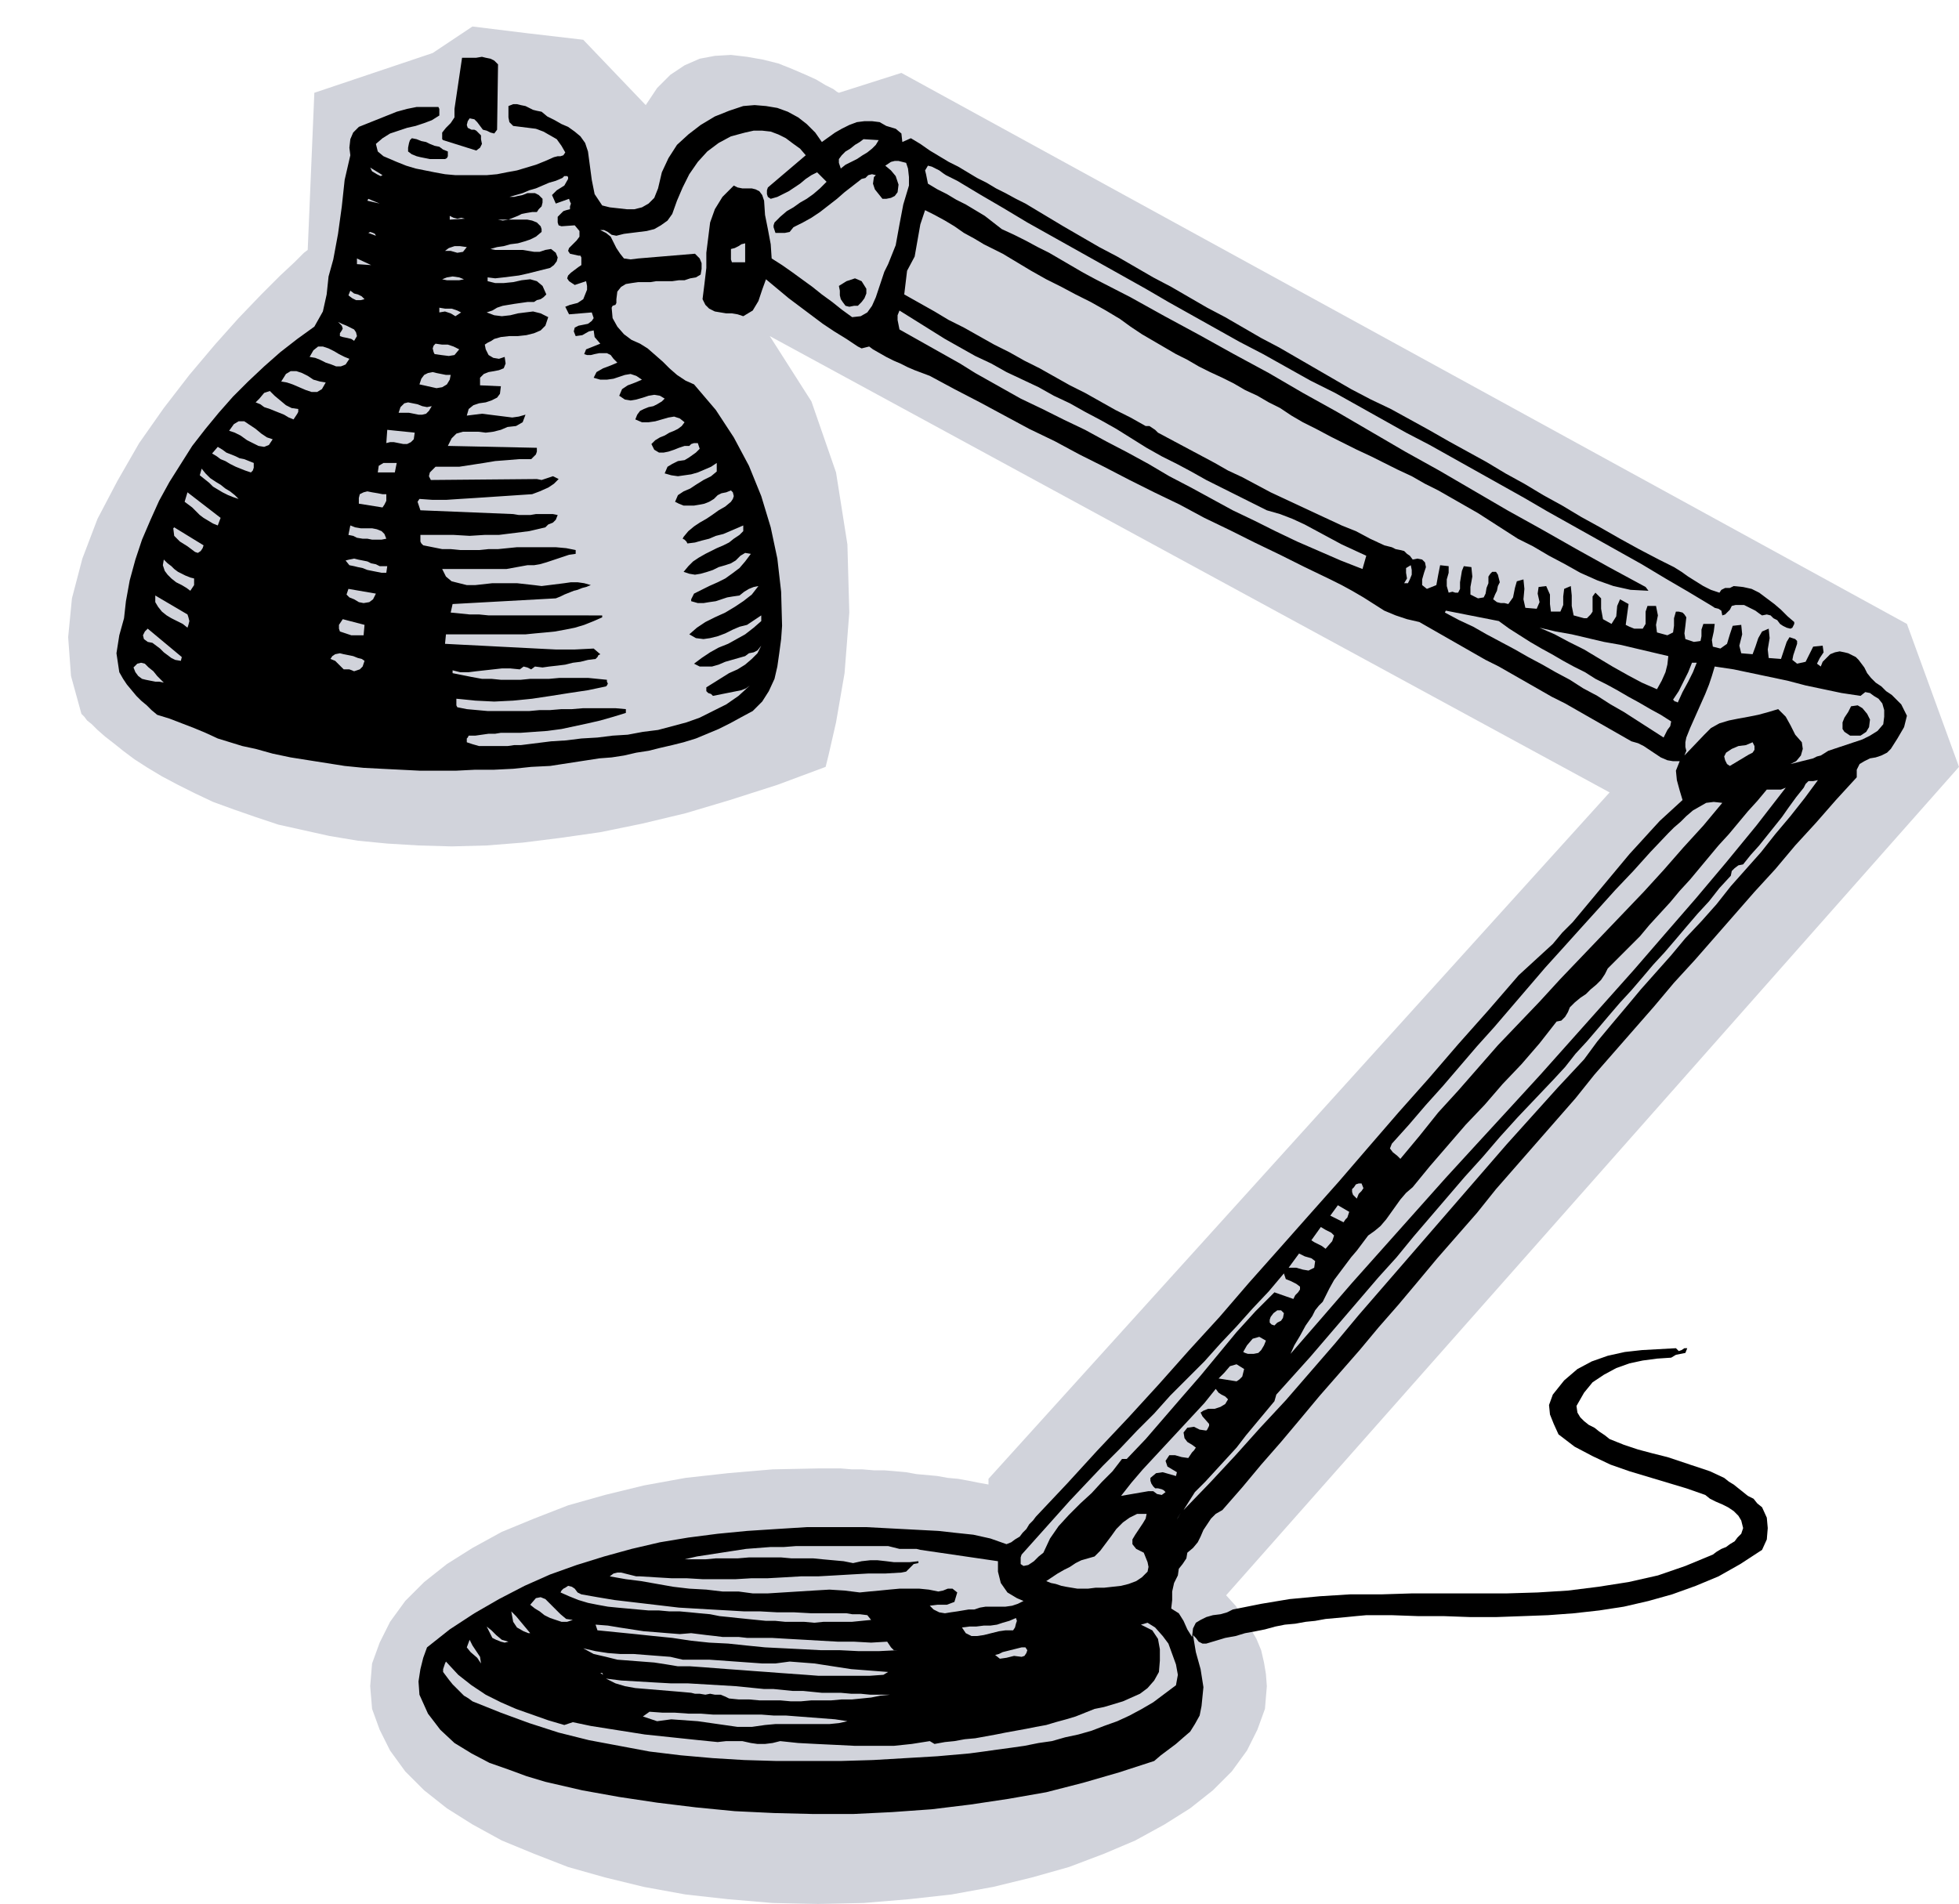
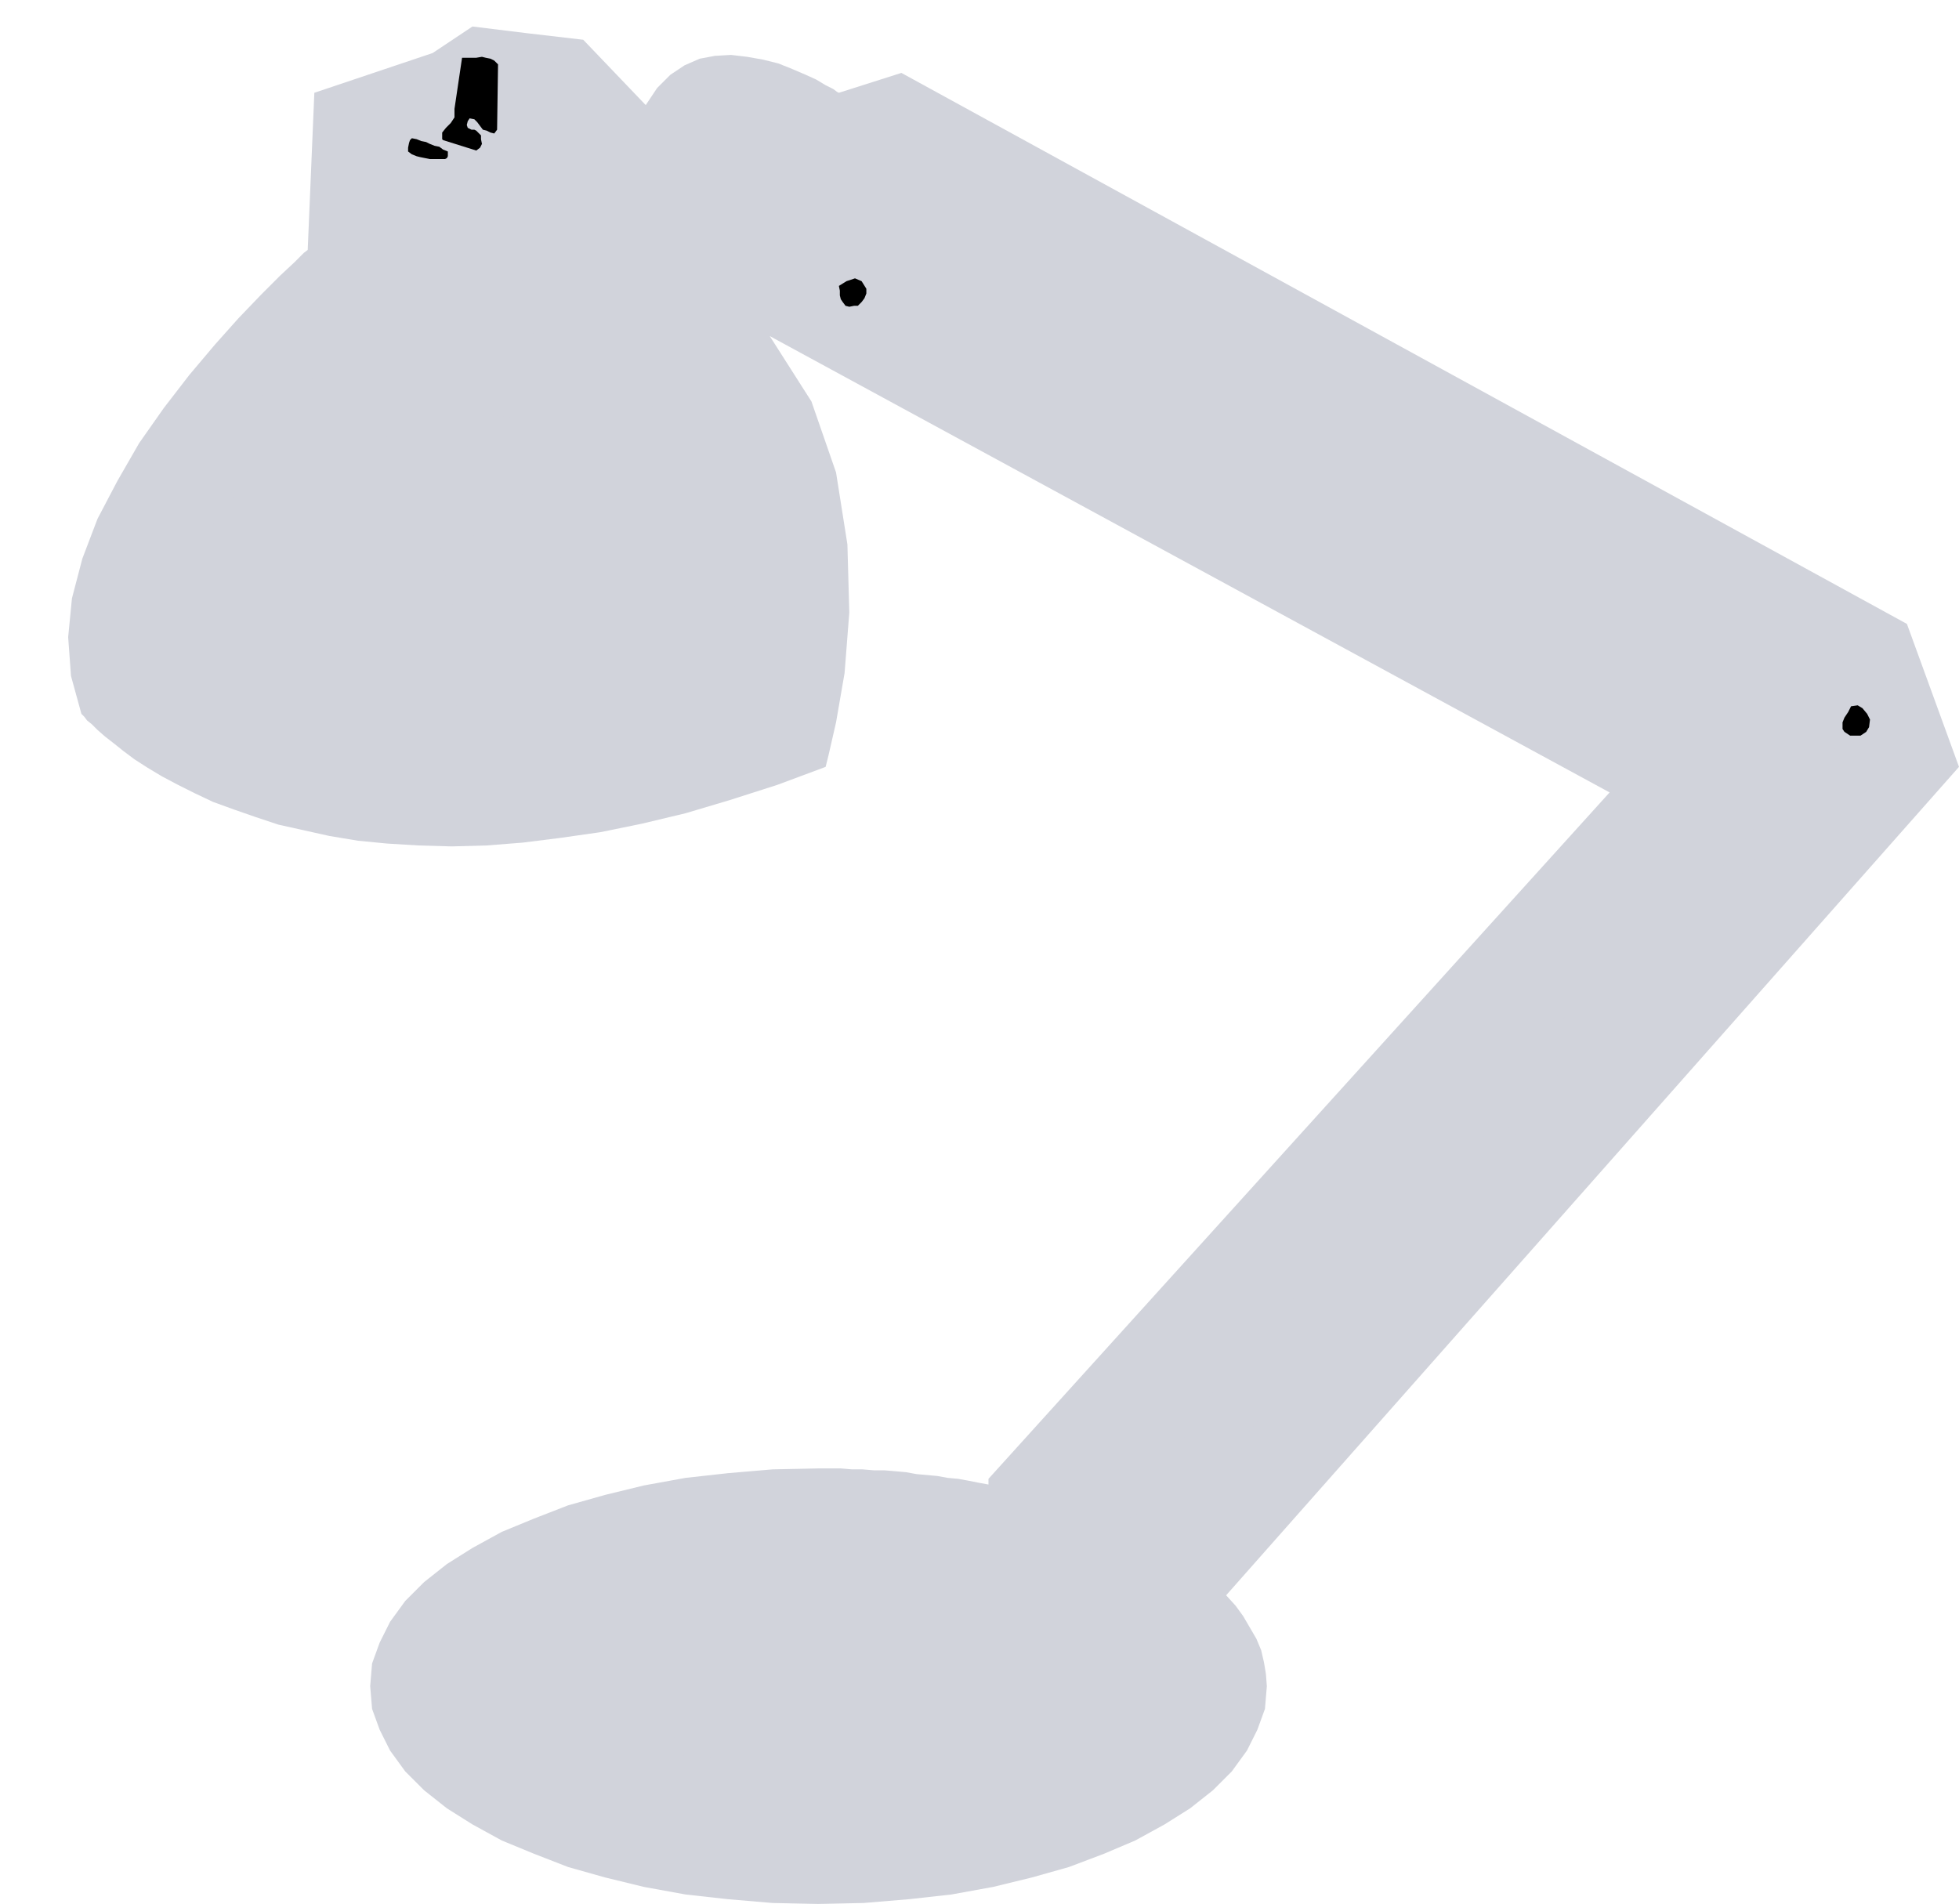
<svg xmlns="http://www.w3.org/2000/svg" width="2.069in" height="2.011in" fill-rule="evenodd" stroke-linecap="round" preserveAspectRatio="none" viewBox="0 0 2069 2011">
  <style>.pen1{stroke:none}.brush2{fill:#d1d3db}.brush3{fill:#000}</style>
  <path d="m2069 810-55-151L952 77l-66 21-2-1-4-3-8-4-10-6-11-5-14-6-15-6-16-4-17-3-17-2-17 1-16 3-16 7-15 10-14 14-12 18-66-69-60-7-57-7-42 28-125 42-7 166-4 3-10 10-15 14-20 20-24 25-25 28-27 32-27 35-26 37-23 40-21 40-16 42-11 42-4 41 3 41 11 40 1 1 2 2 3 4 5 4 6 6 8 7 9 7 10 8 12 9 14 9 15 9 17 9 18 9 19 9 22 8 23 8 24 8 27 6 27 6 30 5 31 3 33 2 35 1 37-1 38-3 40-5 42-6 44-9 46-11 47-14 50-16 51-19 3-12 8-35 9-52 5-64-2-72-12-76-26-75-44-69 887 482-656 725v6l-11-2-10-2-11-2-11-1-11-2-11-1-11-1-11-2-11-1-12-1h-11l-12-1h-11l-12-1h-24l-48 1-47 4-45 5-44 8-41 10-39 11-36 14-34 14-31 17-27 17-24 19-20 20-16 22-11 22-8 22-2 24 2 24 8 22 11 22 16 22 20 20 24 19 27 17 31 17 34 14 36 14 39 11 41 10 44 8 45 5 47 4 48 1 48-1 48-4 45-5 44-8 41-10 39-11 37-14 33-14 31-17 27-17 24-19 20-20 16-22 11-22 8-22 2-24-1-13-2-12-3-13-5-12-7-12-7-12-8-11-10-11 774-875z" class="pen1 brush2" />
  <path d="m526 68-1 69-3 4-4-1-4-2-4-1-3-4-3-4-3-3-5-1-2 3-1 4 1 3 4 2h3l2 1 3 3 2 2v4l1 5-2 4-4 3-35-11-1-1v-7l4-5 5-5 4-6v-9l8-54h15l6-1 4 1 5 1 4 2 4 4z" class="pen1 brush3" />
-   <path d="m572 118 6 5 8 4 7 4 7 3 7 5 6 5 5 7 3 9 2 15 2 15 3 15 8 12 8 2 9 1 9 1h8l8-2 7-4 6-6 4-10 4-17 7-15 9-14 12-11 13-10 15-9 15-6 15-5 12-1 12 1 12 2 11 4 11 6 9 7 9 9 7 10 7-5 7-5 7-4 8-4 8-3 8-1h8l8 1 7 4 10 3 6 5 1 9 9-4 10 6 10 7 10 6 10 6 10 5 10 6 10 6 10 5 10 6 10 5 11 6 10 5 10 6 10 6 10 6 10 6 19 11 19 11 19 10 19 11 19 11 19 10 19 11 19 11 19 10 19 11 19 11 19 10 19 11 19 11 19 11 19 11 21 11 21 10 20 11 20 11 21 12 20 11 20 11 20 12 20 11 20 12 20 11 20 12 20 11 21 12 20 11 21 11 8 4 8 4 8 5 7 5 8 5 8 5 8 4 9 3 2-3 4-2h5l4-2 10 1 9 2 8 4 8 6 8 6 7 6 7 7 7 6v2l-1 2-1 2-2 1-4-1-4-2-3-2-3-4-4-2-3-3-4-1-5 1-3-2-4-3-4-2-4-2-4-2h-9l-4 1-2 4-2 2-3 3-3 1-1-5-3-2-4-1-3-2-25-15-24-14-25-15-25-14-25-14-25-14-25-14-24-14-25-14-25-14-25-14-25-14-25-13-25-14-25-14-25-14-26-13-25-14-25-14-25-13-25-14-25-14-25-14-24-14-25-14-25-14-25-14-25-14-25-14-25-15-24-14-25-15-4-2-4-2-4-2-3-2-4-3-4-2-4-2-4-1-3 5 1 4 1 5 1 5 10 6 10 5 10 6 10 5 10 6 10 6 9 7 9 7 13 6 12 6 13 7 12 6 12 7 12 7 12 7 13 7 37 19 36 20 37 20 36 20 37 20 36 21 36 20 36 21 36 21 36 20 36 21 36 21 36 20 37 21 36 20 37 20 3 4-19-1-18-4-17-6-18-8-16-9-17-9-17-10-16-8-14-9-14-9-14-9-14-8-14-8-14-8-14-7-14-8-15-7-14-7-14-7-15-7-14-7-14-7-15-8-14-7-12-7-12-8-12-6-12-7-13-6-12-7-12-6-13-6-12-6-12-7-12-6-12-7-12-7-12-7-12-8-11-8-15-9-16-9-16-8-15-8-16-8-16-9-15-9-15-9-10-5-10-5-10-6-11-6-10-7-10-6-11-6-10-5-5 15-3 17-3 17-8 15-3 25 16 9 16 9 15 9 16 8 16 9 16 9 16 8 16 9 16 8 16 9 16 9 16 8 16 9 16 9 16 8 16 9h4l3 2 3 2 3 3 15 8 15 8 15 8 15 8 14 8 15 7 15 8 15 8 15 7 15 7 15 7 15 7 15 7 15 6 15 8 15 7 4 1 4 1 4 2 5 1 4 1 3 3 3 2 3 4 5-1 5 1 3 3 1 5-2 6-2 7v6l5 4 10-4 2-11 2-10 9 1v7l-2 7v7l2 7 4-1 3 1h3l2-4v-7l1-6 1-6 2-5 8 1 1 10-2 11v8l8 4 6-1 2-4 1-6 2-5v-7l2-3 2-2h4l2 3 1 4 1 4-2 4-1 5-2 4-2 5 4 3 4 1h4l4 1 5-7 2-10 2-7 7-2 1 10-1 11 2 9 12 1 3-7-2-9 1-7 8-1 4 9v10l1 8h10l3-7v-9l1-8 7-3 1 10v11l2 10 11 3h3l2-2 2-2 2-3v-16l3-4 6 6v11l2 11 9 5 5-8 1-11 3-7 9 5-3 22 4 2 5 2h9l3-5v-13l2-6h9l2 10-2 10 1 8 11 3 6-3 1-7v-8l2-7h3l4 1 2 2 2 3-1 9-1 8 1 6 9 3 7-1 1-5v-7l2-6h12l-1 8-2 9 1 7 8 2 7-5 3-10 3-9 9-1 1 10-3 12 2 8 12 1 3-8 3-9 4-7 7-3 1 10-2 12 1 9 13 1 2-6 2-6 2-6 3-5 3 1 3 1 2 2v3l-2 6-2 6-1 5 5 4 9-2 4-8 4-8 10-1 1 7-4 6-3 6 4 3 2-5 4-4 4-4 5-2 5-1 5 1 4 1 4 2 4 2 3 3 3 4 3 4 3 6 4 5 5 5 6 4 5 5 6 4 5 5 5 5 6 12-3 12-7 12-7 11-4 4-6 3-6 2-6 1-6 3-5 3-3 6v8l-22 24-21 24-22 24-21 25-22 24-21 24-21 24-21 24-22 24-21 25-21 24-21 24-21 24-20 25-21 24-21 24-21 24-21 24-20 25-21 24-21 24-20 24-21 25-21 24-20 24-21 24-21 24-20 24-21 25-21 24-20 24-21 24-7 4-5 5-4 6-4 6-3 7-3 6-5 6-6 5-1 6-4 6-4 5-1 7-4 8-2 9v9l-1 9 8 5 5 8 4 9 5 8 1-9 3-6 5-3 6-3 7-2 8-1 7-2 6-3 30-6 30-5 32-3 32-2h33l32-1h100l33-1 32-2 32-4 32-5 31-7 29-10 29-12 4-3 5-3 5-2 4-3 5-3 3-4 4-4 2-6-2-8-3-5-5-5-6-4-6-3-7-3-6-3-5-4-20-7-20-6-20-6-20-6-20-7-19-9-19-10-17-13-5-11-4-10-1-10 4-11 12-15 14-12 15-8 17-6 18-4 18-2 18-1 18-1 3 3 3-1 3-2h3l-2 5-5 1-5 1-5 3-15 1-15 2-14 3-14 5-13 7-12 8-9 11-8 14 1 7 3 5 4 4 5 4 6 3 5 4 6 4 5 4 15 6 15 5 15 4 16 4 15 5 15 5 15 5 15 7 5 4 5 3 5 4 5 4 5 4 6 3 4 5 5 4 5 11 1 11-1 12-5 11-23 15-23 13-24 10-25 9-25 7-26 6-26 4-27 3-27 2-27 1-28 1h-27l-28-1h-27l-28-1h-27l-11 1-10 1-11 1-11 1-11 2-10 1-11 2-11 1-10 2-11 3-10 2-11 2-10 3-11 2-10 3-10 3h-4l-4-2-3-4-3-3 3 18 5 18 3 19-2 20-2 10-5 9-5 8-7 6-8 7-8 6-8 6-7 6-37 12-38 11-39 10-40 7-40 6-41 5-42 3-41 2h-42l-41-1-42-2-41-4-41-5-40-6-39-7-39-9-20-6-19-7-20-7-19-10-18-11-15-14-13-17-9-20-1-14 2-13 3-12 4-11 24-19 26-17 26-15 27-14 27-12 28-10 29-9 29-8 30-7 30-5 31-4 31-3 31-2 32-2h63l19 1 19 1 19 1 19 1 18 2 19 2 18 4 17 6 5-2 4-3 5-3 3-4 4-4 3-5 4-4 3-4 33-35 32-35 33-35 32-35 32-36 32-35 31-36 32-36 31-35 32-36 31-36 32-37 32-36 31-36 32-36 32-37 12-11 12-11 12-11 10-12 11-11 10-12 10-12 10-12 10-12 10-12 10-12 11-12 10-11 11-12 12-11 12-11-3-10-3-11-1-10 4-10h-7l-6-1-7-3-6-4-6-4-6-4-6-3-7-2-14-8-14-8-14-8-14-8-14-8-14-7-14-8-14-8-14-8-14-8-14-7-14-8-14-8-14-8-14-8-14-8-13-3-12-4-12-5-11-7-11-7-12-7-11-6-12-6-27-13-26-13-27-13-26-13-27-13-26-14-27-13-26-13-27-14-26-13-26-14-27-13-26-14-26-14-27-14-26-14-8-3-8-3-7-3-8-4-7-3-8-4-7-4-7-4-4-3-4 1-4 1-4-2-12-8-13-8-12-8-12-9-12-9-12-9-12-10-12-10-4 11-4 12-6 10-10 6-6-2-6-1h-6l-6-1-6-1-6-3-4-4-3-6 2-16 2-17v-16l2-16 2-16 5-14 8-13 12-12 4 2 5 1h10l4 1 4 2 3 4 2 6 1 15 3 15 3 16 1 15 11 7 10 7 11 8 11 8 10 8 11 8 10 8 11 8 9-1 7-4 5-7 4-9 3-9 3-9 3-9 4-8 8-20 4-22 4-21 6-20v-9l-1-9-2-6-8-2h-4l-4 1-3 2-3 2 6 5 5 6 3 9-1 8-3 4-4 2-5 1h-4l-4-5-4-5-2-6 1-7 2-2-4-1-4 1-3 3-4 1-9 7-9 7-8 7-9 7-9 7-9 6-9 5-10 5-4 5-5 1h-10l-1-3-1-3v-2l1-3 6-6 7-6 7-4 7-5 7-4 7-5 7-6 7-7-10-10-6 3-6 4-6 5-6 4-6 4-6 3-6 3-7 2-3-2-1-3v-4l1-3 40-34-6-7-7-5-8-6-8-4-8-3-9-1h-9l-9 2-15 4-13 7-12 9-10 11-9 13-7 14-6 14-5 14-5 7-7 5-7 4-8 2-8 1-8 1-8 1-8 2-5-1-4-3-4-2h-4l6 3 5 4 3 6 3 6 4 6 4 5 7 1 8-1 60-5 5 5 2 5v6l-1 6-5 3-6 1-6 2h-6l-7 1h-17l-6 1h-13l-7 1-6 1-5 3-4 5-1 8v4l-1 2-3 1-1 2 1 11 5 9 7 8 8 6 9 4 8 5 8 7 8 7 7 7 8 7 9 6 9 4 23 27 19 29 16 30 13 32 10 33 7 33 4 35 1 36-1 14-2 15-2 14-3 13-6 13-7 11-10 10-13 7-11 6-12 6-12 5-12 5-13 4-12 3-13 3-12 3-13 2-13 3-13 2-13 1-13 2-13 2-13 2-13 2-20 1-19 2-20 1h-20l-20 1h-39l-20-1-20-1-19-1-20-2-19-3-19-3-19-3-19-4-18-5-14-3-13-4-13-4-13-6-12-5-13-5-13-5-13-4-6-5-5-5-6-5-5-5-5-6-5-6-4-6-4-7-3-20 3-19 5-18 2-18 4-22 6-22 7-21 9-21 9-20 11-20 12-19 12-19 14-18 14-17 15-17 16-16 17-16 17-15 18-14 18-13 9-16 4-18 2-19 5-18 5-27 4-29 3-28 6-26-1-8 1-9 3-7 6-6 10-4 10-4 10-4 10-4 11-3 10-2h23l1 2v7l-8 5-8 3-9 3-9 2-9 3-9 3-8 5-7 6 2 8 6 5 7 3 7 3 10 4 10 3 10 2 10 2 11 2 11 1h33l11-1 10-2 11-2 10-3 10-3 10-4 9-4 4-1h3l3-1 2-3-4-7-5-7-7-4-7-4-8-3-8-1-8-1-8-1-4-4-1-5v-12l5-2h4l4 1 5 1 4 2 4 2 4 1 5 1z" class="pen1 brush3" />
  <path d="M473 160v5l-1 2-2 1h-16l-5-1-5-1-4-1-5-2-4-3v-4l1-5 1-3 2-2 5 1 5 2 5 1 4 2 5 2 5 1 4 3 5 2z" class="pen1 brush3" />
  <path d="m928 148-3 5-4 4-5 4-5 3-6 4-6 3-6 3-5 4-2-6v-4l3-4 4-4 5-3 5-4 5-3 4-3 16 1zm-524 37-2 1-4-2-5-3-2-4 13 8zm196 4-4 7-8 5-5 5 4 9 14-5 1 3 1 2-1 3v3l-4 1-3 1-3 3-3 3v6l1 3 3 1 14-1 5 6v6l-3 4-4 4-4 4-1 3 2 3 9 2h2l1 2v8l-3 2-4 3-4 3-3 3-1 3 2 3 6 4 12-4 1 5v4l-2 5-2 5-6 4-8 2-5 2 4 8 24-2 2 6-2 3-4 3-5 1-5 1-4 2-1 4 2 5 7-1 7-4 5-1 1 7 6 7-5 2-5 2-5 2-2 5 3 1h4l4-1 5-1h8l4 2 3 4 4 4-7 3-8 3-7 4-3 6 7 2h7l7-1 6-2 6-2 6-1 6 2 6 4-7 3-8 3-6 4-3 7 6 4 6 1 6-1 7-2 6-2 6-1 6 1 5 3-3 3-5 3-4 2-5 1-5 2-4 2-3 4-2 5 7 3h7l7-1 7-2 7-2 6-1 6 2 5 4-3 4-4 3-4 2-5 2-5 3-5 2-5 3-4 4 3 6 5 3h5l5-1 6-2 5-2 6-2h5l2-2 3-1h4l2 6-4 4-7 5-5 3-7 1-6 3-5 3-3 7 7 2 7 1 7-1 7-1 7-2 7-3 7-3 6-4v9l-6 5-8 4-8 5-6 4-7 3-6 4-3 7 4 2 5 2h11l6-1 5-1 5-2 5-3 4-4 4-2 5-1 5-2 2 2 1 4-1 3-2 3-6 5-7 4-7 5-6 4-7 4-6 4-6 5-5 6-1 2 2 1 2 2 1 2 8-1 7-2 8-2 7-3 8-2 7-3 7-3 7-3v6l-4 4-6 4-5 4-6 3-7 3-6 3-6 3-7 4-6 4-5 5-5 6 6 2 6 1 6-1 7-2 6-2 6-3 7-2 6-2 5-3 5-5 5-3 6 1-6 8-6 7-8 6-7 5-8 4-9 4-8 4-8 4-1 2-1 2-1 2v2l7 2h6l6-1 7-1 6-2 6-2 6-1 7-1 5-4 5-3 5-2 5-1-7 9-9 7-9 6-10 6-11 5-10 5-9 6-8 7 7 4 8 1 7-1 8-2 8-3 8-4 7-3 8-2 15-10v6l-8 7-9 7-9 5-9 5-10 4-9 5-9 6-8 6 6 3h13l7-2 7-3 7-2 7-2 7-2 4-3 5-1 4-2 4-5-4 8-6 6-7 6-8 5-9 4-8 5-8 5-8 5v4l2 2 3 1 2 2 5-1 5-1 5-1 5-1 5-1 5-1 5-2 4-3-12 11-13 9-14 7-14 7-14 5-15 4-15 4-16 2-16 3-16 1-16 2-17 1-16 2-16 1-16 2-16 2h-7l-7 1h-30l-7-2-6-2v-4l1-1 1-2h7l7-1 7-1h7l6-1h21l14-1 14-1 15-2 14-3 14-3 13-3 14-4 13-4v-4l-11-1h-34l-12 1h-11l-12 1h-11l-11 1h-44l-11-1-11-1-10-2-1-2v-7l20 2 20 1 20-1 20-2 20-3 19-3 20-3 19-4 1-1 1-2-1-2v-2l-10-1-10-1h-30l-11 1h-20l-10 1h-21l-10-1h-10l-11-2-10-2-10-2v-3l8 2h9l8-1 9-1 9-1 9-1h9l10 1 4-3 4 1 4 2 4-3 8 1 7-1 9-1 8-1 8-2 8-1 8-2 8-1 1-1 1-1 1-2 2-1-7-6-20 1h-20l-20-1-19-1-20-1-19-1-20-1-19-1 1-10h84l10-1 11-1 10-1 11-2 10-2 10-3 10-4 9-4v-2H516l-10-1h-10l-10-1-10-1 2-9 109-6 5-2 4-2 5-2 5-2 4-1 5-2 4-1 5-2-7-2-7-1h-7l-7 1-8 1-8 1-8 1-8-1-9-1-9-1h-26l-9 1-9 1h-9l-8-2-8-2-6-5-4-8h68l11-2 11-2h7l6-1 7-2 6-2 6-2 6-2 6-2 7-1v-4l-10-2-11-1h-41l-10 1-10 1h-10l-10 1h-20l-10-1h-9l-10-2-10-2-2-2-1-2v-7h35l17 1 16-1h15l16-2 16-2 17-4 3-3 5-2 3-3 2-5-5-1h-18l-6 1h-12l-6-1-98-4-1-3-1-3-1-3 2-3 14 1h14l15-1 16-1 15-1 15-1 15-1 15-1 8-3 9-4 6-4 5-5-6-3-6 2-6 2-5-1-112 1-2-4 1-4 3-3 3-3h25l13-2 13-2 12-2 13-1 12-1h13l2-2 3-3 1-3v-4l-94-2 4-8 5-5 7-2h16l8 1 8-1 8-2 7-3 9-1 7-4 3-8-7 2-7 1-8-1-8-1-8-1-8-1-8 1-8 1 2-7 5-4 6-2 7-1 6-2 6-3 3-4 1-8-22-1v-8l4-4 5-2 6-1 5-1 5-2 2-5-1-7-6 2-6-1-5-3-3-6-1-5 3-2 4-2 3-2 7-2 9-1h9l9-1 8-2 7-3 5-5 3-9-8-4-8-2-8 1-8 1-8 2-9 1-8-1-8-3 6-2 5-3 6-2 6-1 6-1 7-1 7-1h7l3-2 4-1 3-2 3-3-4-9-6-5-7-2-9 1-9 2-10 1h-9l-8-2v-4l8 1 9-1 8-1 8-1 9-2 8-2 8-2 8-2 4-3 3-4 1-4-2-5-5-4-6 1-6 2h-6l-6-1-6-1h-29l-5-1 7-2 7-1 7-2 8-1 7-2 6-2 6-3 6-5v-3l-1-3-2-2-2-2-5-2-5-1h-31l5 1 6-1 5-2 5-2 4-2 5-1 6-1h5l2-3 3-3 1-4v-4l-4-4-4-2h-8l-5 2-5 1-4 1h-5l7-2 7-2 7-3 7-2 7-3 7-3 7-2 7-3 2-2h3l1 1v2zm-212 23 1-2 12 5-13-3zm103 19-16 1v-4l4 2 4 1 4-1 4 1zm-94 18-8-3 2-1 3 1 2 1 1 2zm390 28h-14l-1-3v-11l4-1 4-2 3-2 4-1v20zm-294-16-4 5-6 1-7-2h-6l4-3 6-2h6l7 1zm-116 18v-6l15 7-15-1zm113 16-5 1h-13l-5-1 5-2 6-1 7 1 5 2z" class="pen1 brush2" />
  <path d="M915 305v5l-2 5-3 4-4 4h-4l-5 1-4-1-3-4-2-3-1-4v-5l-1-5 8-5 9-3 7 3 5 8z" class="pen1 brush3" />
  <path d="m385 316-4 1h-5l-4-2-4-3 2-5 4 3 4 1 4 2 3 3zm102 14-6 4-5-3-6-2-6 1v-5l6 1h7l6 2 4 2zm724 143 16 9 16 8 15 8 16 9 16 8 16 8 16 8 16 8 14 4 13 5 13 6 13 7 13 7 13 7 13 6 13 6-4 14-23-9-23-10-23-10-23-11-22-11-23-11-22-12-22-12-23-12-22-13-22-12-23-12-22-12-23-11-22-11-23-11-16-9-16-9-16-9-16-10-16-9-16-9-16-9-16-9-1-5-1-5v-5l2-5 16 10 16 10 16 10 16 9 16 9 17 8 16 9 17 8 17 8 16 9 17 8 16 9 17 9 16 9 16 10 16 10zM374 360l-3-2-4-1-5-1-3-1v-3l2-3 1-2-1-3-7-7 3 3 4 2 5 2 4 2 4 2 2 3 1 4-3 5zm111 9-5 6-6 1-8-1-7-1-1-2-1-4 1-3 2-2 7 1h6l6 2 6 3zm-116 10-4 6-5 2h-5l-5-2-6-2-6-3-5-2-6-1 4-7 5-4h5l6 2 6 3 5 3 6 3 5 2zm-25 25-4 7-5 3h-6l-6-2-7-3-7-3-6-2-6-1 5-8 5-3h6l6 2 6 3 6 4 7 2 6 1zm132-8-1 5-3 5-5 3-6 1-18-4 2-6 3-4 4-2 5-1 4 1 5 1 5 1h5zm-161 36v3l-1 2-2 3-2 3-5-2-5-3-5-2-5-2-5-2-6-2-4-3-5-2 4-4 5-6 6-2 5 5 6 5 6 5 6 3 7 1zm141-3-3 5-3 3-4 1h-4l-5-1-5-1h-11l2-6 4-4 4-1 5 1 5 1 5 2 5 1 5-1zm-168 35-4 6-5 2-6-1-6-3-6-3-7-5-6-3-6-2 5-7 5-3h6l6 4 6 4 6 5 6 4 6 2zm150-7-1 7-3 3-4 2h-4l-5-1-5-1h-4l-4 1 1-14 29 3zm-170 32v5l-1 3-2 2-6-2-5-2-5-2-6-3-5-3-5-2-4-3-5-3 6-7 5 3 4 3 5 2 5 2 4 2 5 1 5 2 5 2zm149 10h-18l1-7 5-3h14l-2 10zm-165 28-6-2-5-2-6-3-5-3-5-3-4-4-5-4-5-4 2-7 4 5 5 5 6 4 5 3 5 4 5 3 5 4 4 4zm156-5v7l-2 4-2 3-25-4v-6l1-4 4-2 4-1 5 1 6 1 5 1h4zm-178 33-5-2-5-3-5-3-4-3-4-4-4-4-4-3-4-3 3-10 35 27-3 8zm178 14-5 1h-10l-5-1h-5l-6-1-4-2-5-1 2-10 5 2 6 1h12l5 1 5 2 3 3 2 5zm-193 7-1 3-2 3-3 2-3-1-8-6-8-5-6-6-1-8 1-1 31 19zm194 22-1 7h-5l-5-1-5-1-5-1-5-2-5-1-4-1-5-1-4-5 4-1 5-1 4 1 5 1 5 1 4 2 5 1 4 2h8zm-204 13v7l-2 3-2 3-4-3-5-3-6-3-5-4-4-4-3-4-2-6 1-6 4 4 4 3 3 3 4 3 4 2 4 2 5 2 4 1zm1285-14 1 5v5l-2 5-2 4h-4l3-5-1-6v-5l5-3zM397 627l-3 6-4 3-6 1-5-1-5-3-5-2-3-3 2-6 29 5zm-199 22 1 3 1 4-1 4-1 3-5-4-6-3-6-3-5-3-5-4-4-5-3-5v-7l34 20zm1385 7 11 8 11 7 11 7 12 7 11 6 12 7 11 6 12 6 11 7 12 6 11 6 12 7 11 6 12 7 11 6 11 7-1 5-3 4-2 4-2 4-14-9-14-9-14-9-14-8-14-9-15-8-14-9-15-8-14-8-15-8-14-8-15-8-15-8-14-8-15-7-15-8 1-2 56 11zM384 671h-13l-6-2-6-2-1-3v-4l2-3 2-3 23 6-1 11zm1378 22-1 9-2 8-4 9-5 9-16-7-15-8-16-9-15-9-15-9-16-8-15-8-16-7 17 4 17 3 17 4 17 4 17 3 17 4 17 4 17 4zm-1571 5-6-1-4-2-4-3-4-3-4-4-4-3-4-3-5-1-4-3-1-4 2-4 3-3 36 30-1 4zm194 0-2 6-3 3-6 2-5-2h-6l-4-4-5-5-5-2 2-3 3-2 5-1 4 1 5 1 5 1 5 2 4 1 3 2zm-212 23-5-1h-4l-5-1-5-1-4-1-4-3-3-4-2-5 4-4 4-1 4 1 4 4 5 4 4 5 4 4 3 3zm1619-21-4 10-5 10-6 11-5 11-2-1h-1l-1-1-1-1 6-9 5-10 5-10 4-10h5zm173 35 5-4 5 1 4 3 5 3 4 5 2 7v7l-1 8-6 7-8 5-8 4-9 3-9 3-9 3-9 3-8 5-4 1-4 2-4 1-4 1-4 1-4 1-4 1-4 1 6-3 5-6 2-7-1-7-7-8-5-10-5-9-8-8-10 3-11 3-10 2-11 2-10 2-10 3-9 5-7 7-21 22 2-5-1-4v-5l1-5 4-10 4-9 4-9 4-9 4-9 4-10 3-9 3-10 20 3 19 4 19 4 19 4 19 5 19 4 19 4 20 3z" class="pen1 brush2" />
  <path d="m1975 760-1 8-3 5-6 4h-11l-3-2-3-2-2-3v-7l2-5 4-6 3-6 7-1 5 3 5 6 3 6z" class="pen1 brush3" />
  <path d="m1847 797-20 12-3-2-2-4-1-4 2-4 6-4 7-3 8-1 7-3 2 4v4l-2 3-4 2zm73 27-14 19-15 19-16 19-15 19-16 18-16 18-15 19-16 18-17 18-15 18-16 18-16 18-15 18-16 19-15 18-14 19-28 30-27 30-27 30-26 30-26 30-26 30-26 30-26 30-26 30-25 30-26 30-26 30-27 29-26 29-27 29-28 29 12-19 11-11 11-12 11-12 11-12 10-13 10-12 10-12 10-12 2-7 18-20 18-20 18-21 18-21 18-21 18-21 19-21 18-22 18-21 18-21 18-21 19-21 18-21 19-21 19-20 19-20 12-13 11-14 12-13 12-14 11-13 12-14 12-13 12-14 11-13 12-13 12-14 11-13 12-14 12-13 11-14 12-13 1-5 3-3 4-3 5-1 8-10 9-10 8-10 8-10 8-10 7-10 8-11 8-10 2-4 3-3h5l5-1zm-34 8-31 40-32 39-32 38-33 38-32 37-33 37-33 37-33 37-33 36-34 37-33 36-33 37-33 37-33 37-32 37-33 38 4-9 6-10 6-11 7-10 3-6 4-5 4-4 3-6 4-8 5-9 6-8 6-8 6-8 6-7 6-8 6-8 7-5 6-5 6-7 5-7 5-7 5-7 6-7 7-6 18-22 19-22 19-22 20-21 19-22 20-21 19-22 18-23 5-1 4-4 3-5 2-5 5-5 6-5 6-4 5-5 6-5 5-5 4-6 3-6 11-11 12-12 11-11 10-12 11-12 11-12 10-12 11-12 10-12 10-12 10-12 11-12 10-12 10-12 10-11 10-12h15l5-2zm-67 16-20 24-21 23-21 24-21 23-22 23-22 23-22 23-22 23-22 24-22 23-22 23-21 24-21 24-21 23-20 25-20 24-3-3-5-4-3-4 2-5 18-20 18-21 18-20 18-21 18-21 18-20 18-21 18-21 18-21 19-21 18-20 19-21 18-20 19-20 18-20 19-20 6-6 7-6 6-6 7-6 7-4 7-4 8-1 9 1zm-386 418-2-2-2-2-1-3v-3l2-2 2-3 3-1h3l2 5-2 3-3 3-2 5zm-8 14-1 3-1 3-2 2-2 3-14-7 8-11 12 7zm-18 31-7 8-4-3-4-2-4-2-3-2 10-14 5 3 6 3 3 3-2 6zm-19 28-6 3-6-1-7-2h-8l11-15 6 3 7 2 4 3-1 7zm-32 6 2 6 5 2 6 3 4 3v3l-2 3-3 3-2 4-20-7-20 20-20 22-19 23-19 23-20 23-19 22-19 22-20 21h-5l-10 13-11 11-11 12-12 11-12 12-11 12-9 13-7 15-5 4-5 5-6 4-5 1-3-2v-7l1-3 17-19 17-19 17-19 17-18 18-19 18-18 18-19 18-18 17-19 18-18 18-18 17-19 17-18 17-19 17-18 16-19z" class="pen1 brush2" />
  <path d="m1356 1387-1 5-2 3-4 2-3 3-3-1-2-2v-3l1-3 3-4 4-3h4l3 3zm-19 29-2 5-3 5-3 3-5 1h-6l-3-1-2-1 4-7 6-7 7-2 7 4zm-23 30-1 4-1 4-3 3-3 2-19-3 6-6 6-7 7-2 8 5zm-17 32-3 5-5 3-6 2h-7l-5 2-3 2 2 4 7 8v2l-1 2-1 2-1 1-7-1-6-3-7 1-4 5 1 6 3 4 5 3 4 3-2 3-2 2-2 3-2 3-7-1-7-2h-6l-4 6 2 6 5 3 5 3-1 4-7-2-7-2-7 1-6 5v3l1 3 2 3 2 2h3l4 1 2 1 2 2-4 3-5-1-4-3h-5l-29 5 11-14 12-14 13-14 13-14 13-14 13-14 13-14 12-15 3 4 3 2 4 2 3 3zm-54 127 4-7-3 5-1 2zm-32-6-1 5-3 5-4 6-4 6-3 5v5l4 5 8 4 2 5 2 5 1 5-1 5-6 6-6 4-8 3-8 2-9 1-9 1h-9l-8 1h-11l-6-1-6-1-5-1-6-2-5-1-5-2 6-4 6-4 7-4 6-3 6-4 6-3 7-2 7-2 6-6 6-8 6-8 5-7 7-7 7-5 8-4h10zm-239 38 82 12v11l3 12 7 10 10 6 7 3-6 3-6 2-7 1h-21l-6 1-6 2h-6l-6 1-6 1-7 1-6 1-6-1-6-3-4-4 8-1h10l8-3 3-10-5-4h-5l-5 2-5 1-10-2-10-1h-21l-11 1-10 1-11 1-10 1-16-2-16-1-17 1-16 1-16 1-16 1h-16l-15-2h-17l-17-2-18-1-17-2-17-3-17-3-16-2-17-3 4-3 4-1h4l4 1 4 1 4 1 4 1h4l16 1 17 1h16l17 1h35l17-1h17l18-1 17-1h18l18-1 17-1 18-1h18l17-1 5-1 4-4 4-4 5-1v-2l-9 1h-17l-8-1-9-1h-8l-9 1-9 2-10-2-11-1-11-1-10-1h-23l-11-1h-34l-12 1h-23l-11 1h-22l13-3 13-2 13-2 13-2 13-2 13-1 13-1h14l13-1h97l4 1 4 1 4 1h18l4 1zm-358 47 17 3 18 3 17 2 17 2 17 2 17 2 17 1 17 1 18 1 17 1h17l18 1h18l18 1h37l6 1h8l8 1 4 5-10 1-10 1h-30l-10 1-11-1h-20l-10-1h-10l-10-1-10-1-10-1-9-1-10-1-10-2-11-1-10-1-11-1h-11l-11-1h-11l-11-1-11-1-11-1-10-1-11-2-10-2-10-3-10-4-9-4 1-2 2-2 2-1 3-2 4 1 3 2 3 4 4 2zm-9 27-6 2h-6l-6-2-6-2-6-3-5-4-5-3-5-4 6-7 5-1 5 2 5 5 6 6 5 5 6 5 7 1zm-45 14h-2l-5-2-7-4-4-6-2-11 5 5 5 6 5 6 5 6zm513-16 1 3-1 3-1 4-2 3h-8l-7 1-8 2-8 2-7 1h-6l-6-3-4-6 8-1h7l8-1h7l7-1 6-2 7-2 7-3z" class="pen1 brush2" />
  <path d="m1234 1736 4 11 4 11 2 11-2 11-12 9-12 9-12 7-13 7-13 6-14 5-13 5-14 4-14 3-14 4-14 2-15 3-14 2-15 2-14 2-15 2-34 3-34 2-34 2-34 1h-68l-34-1-33-2-34-3-33-4-32-6-32-6-32-8-31-10-30-11-30-12-4-3-5-3-4-4-4-4-4-4-4-5-3-4-3-4v-3l1-3 1-3 1-2 13 14 14 11 15 10 16 8 16 7 17 6 17 6 17 5 9-3 19 4 19 3 19 3 19 3 19 2 19 2 19 2 20 2 9-1h17l9 2 7 1h8l8-1 8-2 19 2 19 1 21 1 20 1h41l19-2 19-3 5 3 11-2 10-1 11-2 11-1 11-2 11-2 10-2 11-2 11-2 10-2 11-2 10-3 11-3 10-3 10-4 10-4 10-2 10-3 10-3 9-4 9-4 8-6 7-8 5-9 1-12v-12l-2-11-6-9-12-6 7-2 8 5 8 9 6 8z" class="pen1 brush2" />
-   <path d="m730 1725 8 1 8 1 9 1 8 1h17l9 1h26l17 1 18 1 17 1 18 1h17l18 1 17-1 2 3 2 3 3 3h4l-20 1h-21l-20-1h-20l-19-1-20-1-20-1-20-2-19-2-20-1-19-2-20-3-20-2-19-2-20-2-20-2-2-6 13 1 12 2 13 2 13 2 13 1 12 1 13 1 12-1zm-193 9-4 1-4-1-5-2-4-2-6-12 5 4 5 5 6 5 7 2zm-29 23-4-6-7-6-4-5 3-8 3 6 4 6 4 6 1 7zm575-17 2 3-1 3-2 3-3 1-8-1-8 2-7 1-5-4 4-1 4-2 4-1 4-1 4-1 4-1 4-1h4zm-362 13h28l14 1 14 1 14 1 14 1h14l15-2 13 1 13 1 13 2 13 2 13 2 13 1 13 1 13 1-5 3-14 1h-55l-13-1-14-1-14-1-13-1-14-1-13-1-14-1-13-1-13-1-14-1h-13l-12-2-13-2-13-1-13-1-13-1-12-3-13-3-11-6 13 3 13 2 13 1h14l13 1 13 1 13 1 13 3zm-84 16-3-2h2l1 2zm140 12 10 1 10 1 10 1h10l10 1 10 1h11l10 1 10 1h20l11 1h10l10 1h21l-10 1-10 2-10 1-10 1h-11l-11 1h-21l-11 1h-11l-11-1h-22l-11-1h-11l-10-1-4-2-5-2h-6l-5-1-5 1-6-1h-5l-4-1-11-1-12-1-12-1-12-1-12-1-11-2-10-3-10-5 16 2 17 1 17 1 18 1h18l17 1 17 1 17 1zm118 37-9 2-10 1h-57l-11 1-14 2h-15l-14-2-14-2-14-2-14-1-14-1-15 2-15-5 7-5 14 1h13l14 1h13l13 1h51l13 1h13l13 1 13 1 13 1 13 1 13 2z" class="pen1 brush2" />
</svg>